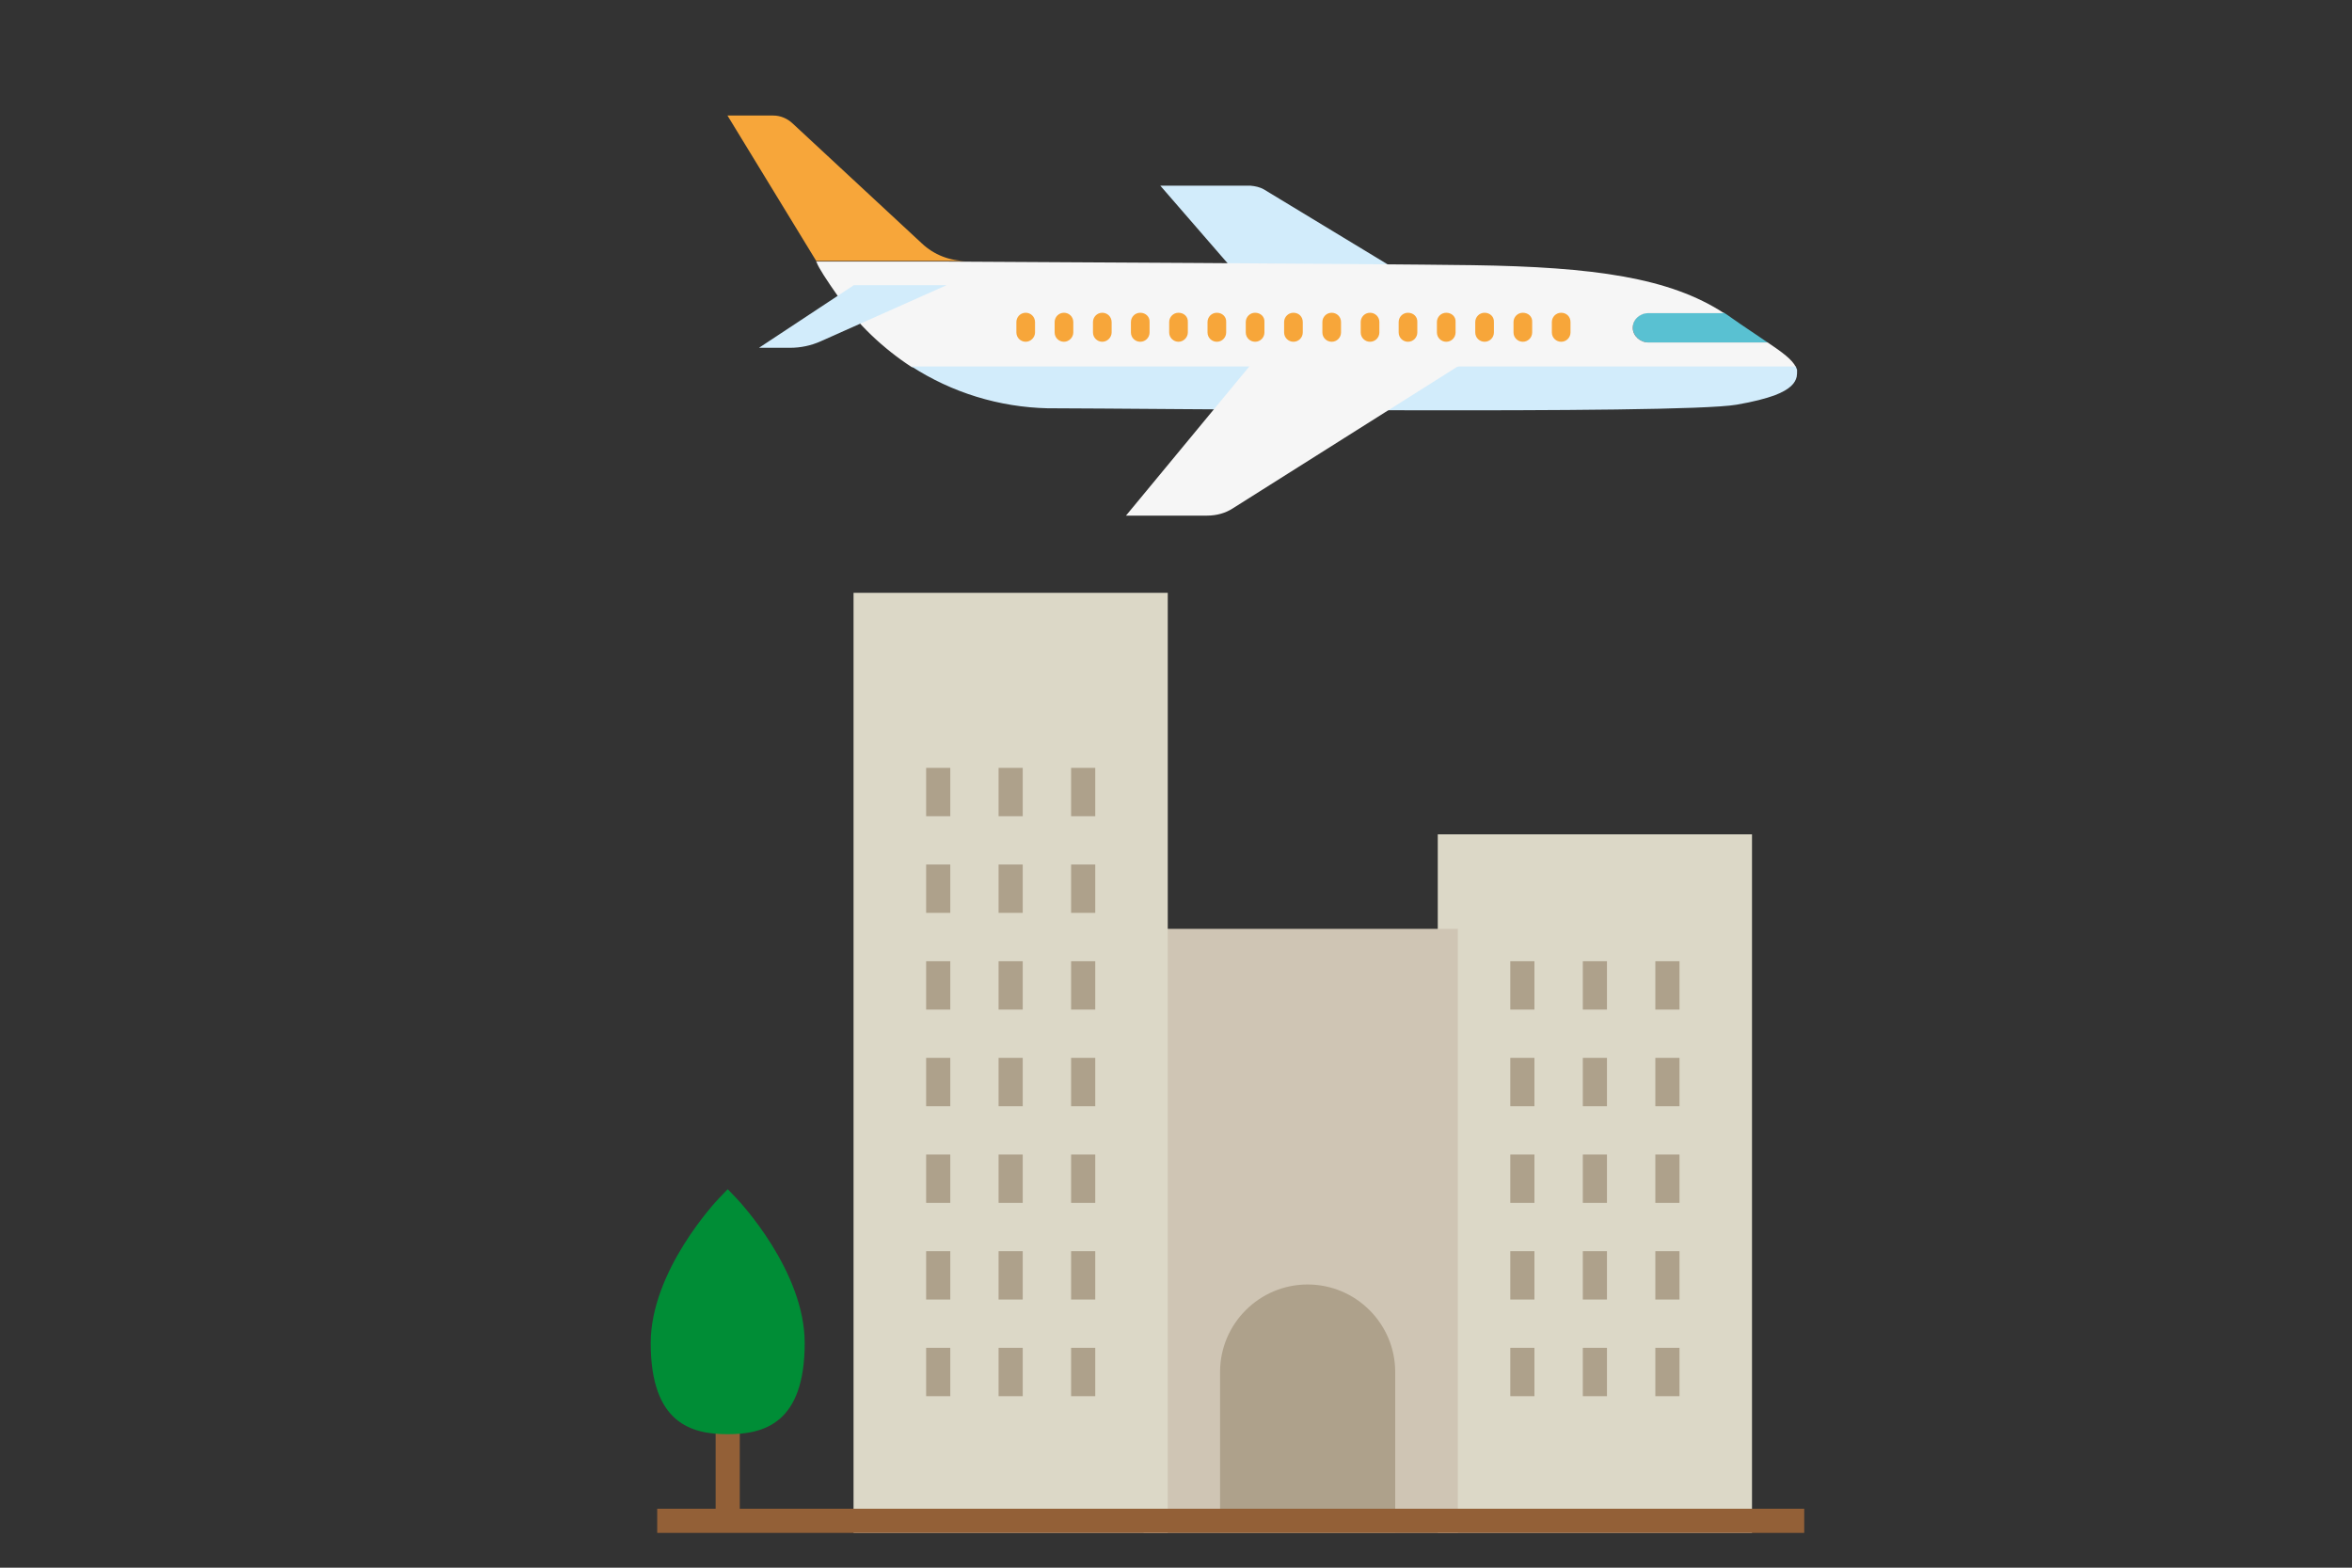
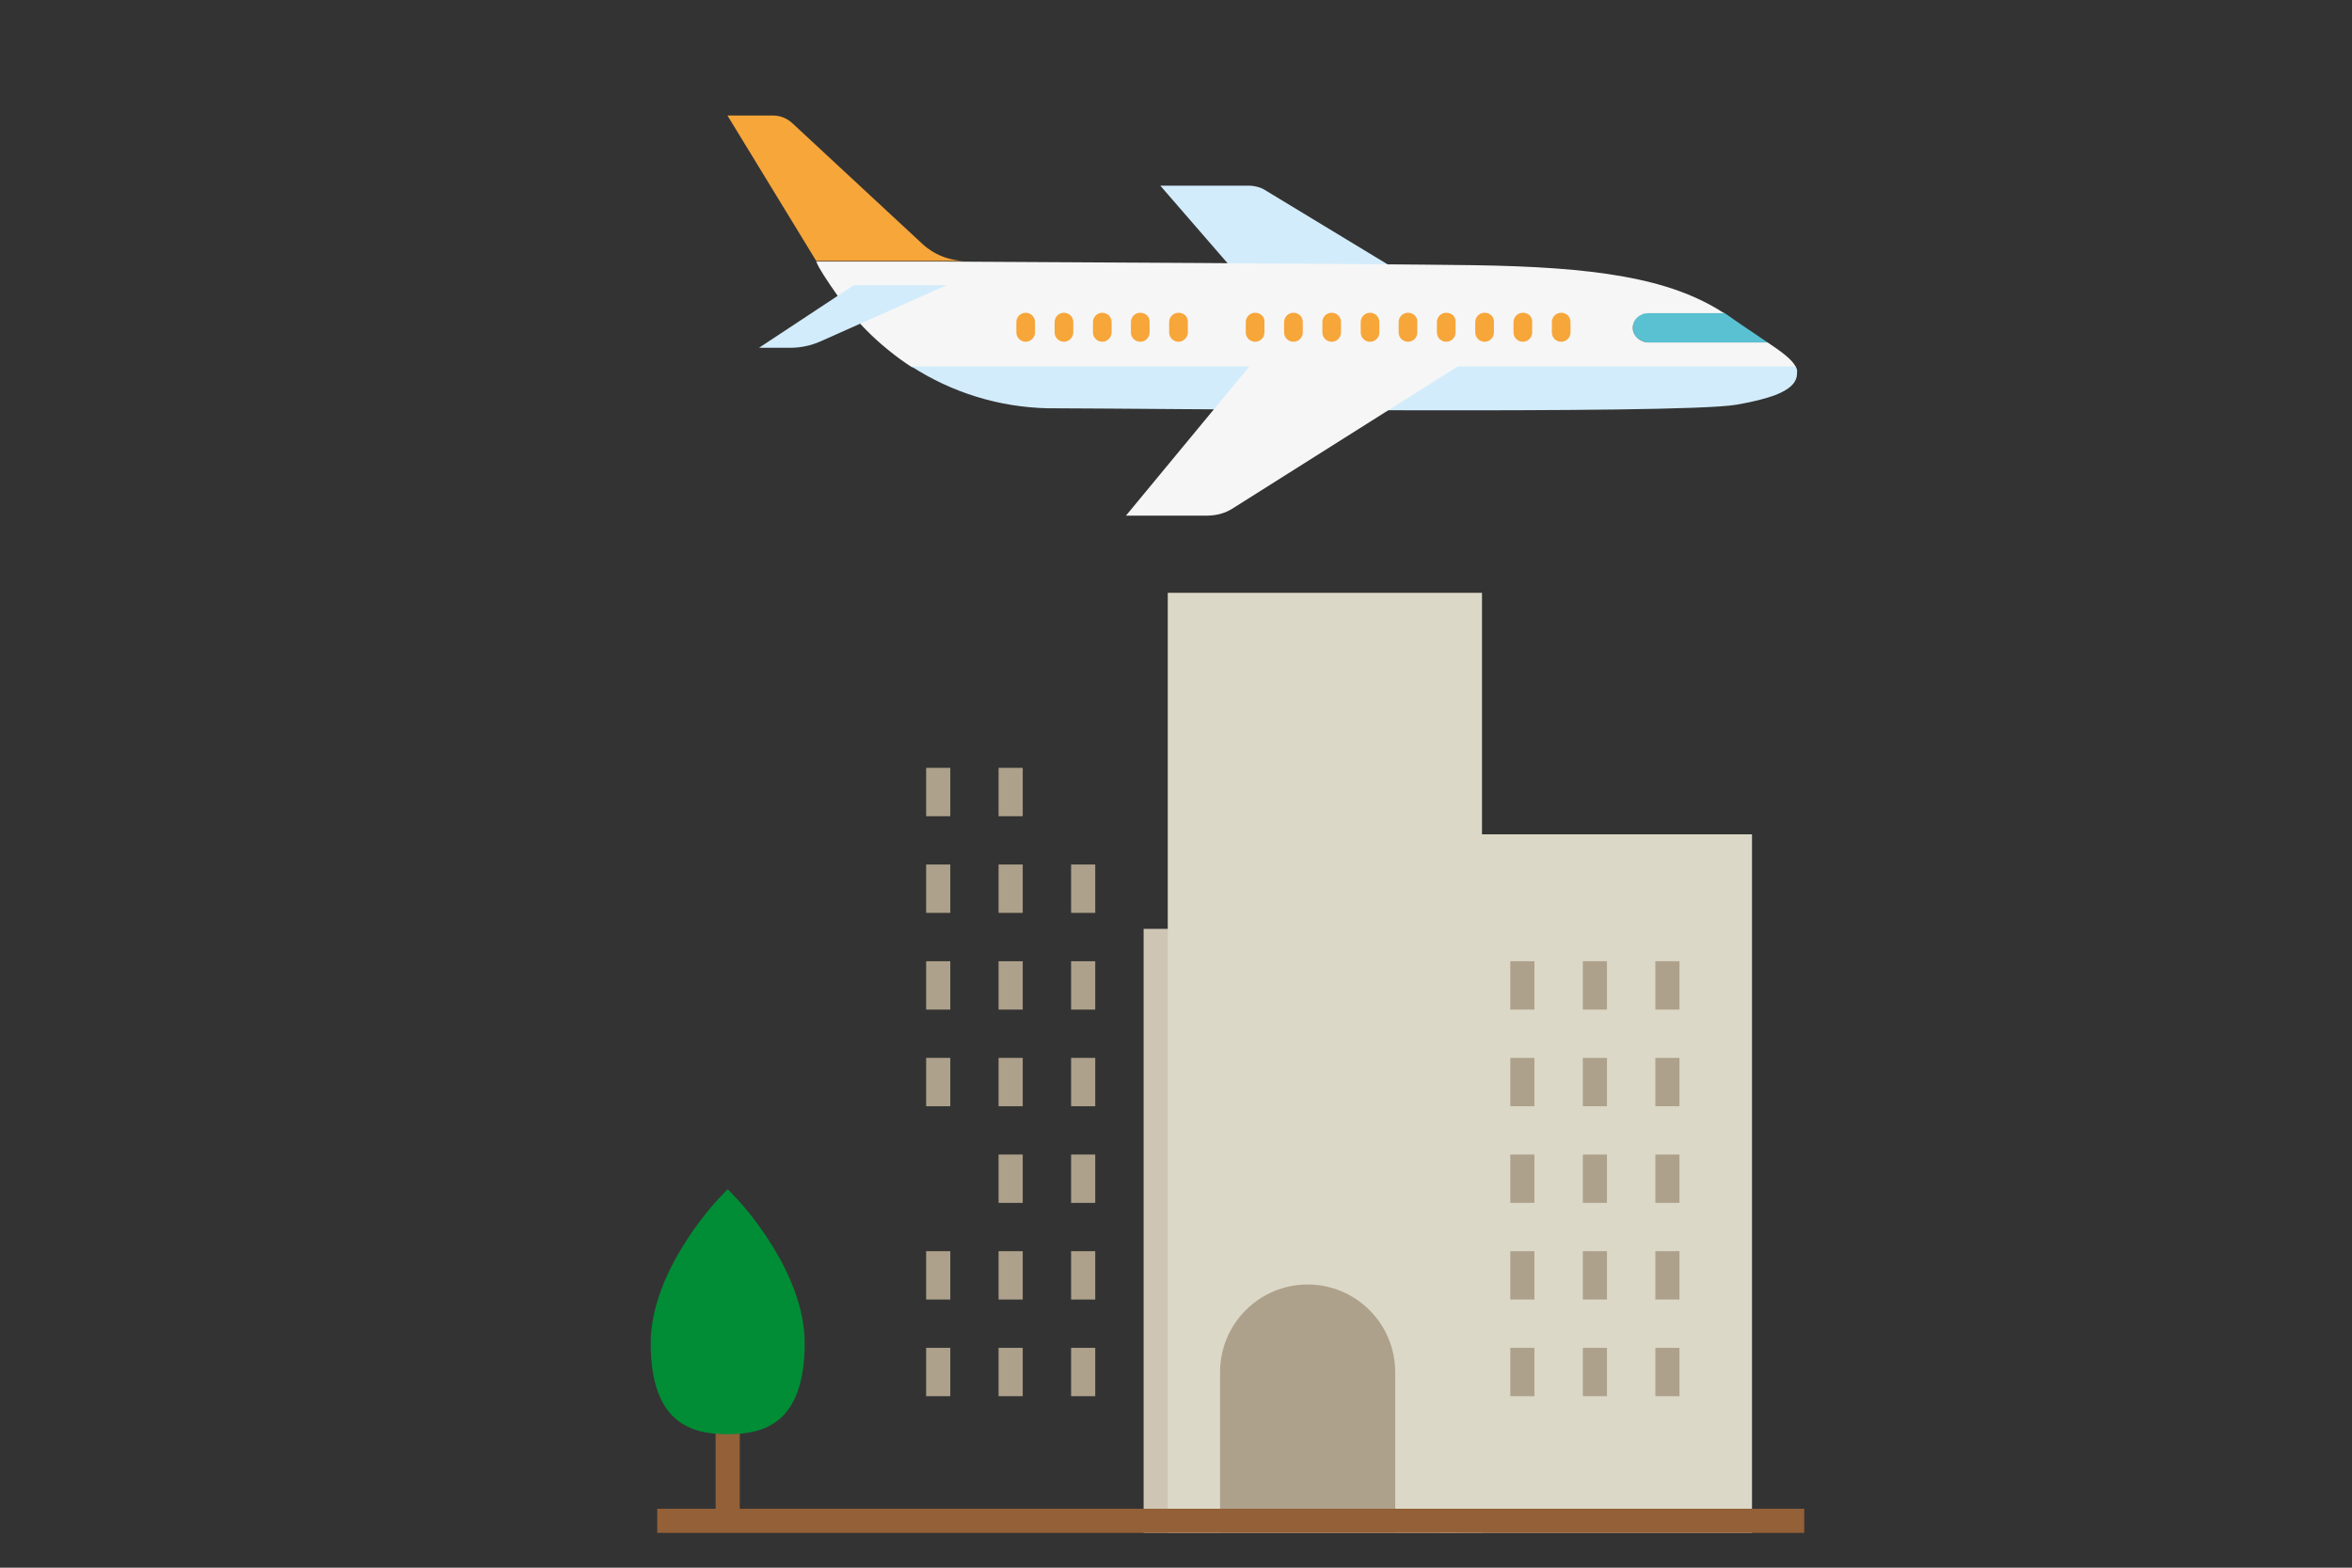
<svg xmlns="http://www.w3.org/2000/svg" version="1.1" id="Layer_1" x="0px" y="0px" viewBox="0 0 300 200" style="enable-background:new 0 0 300 200;" xml:space="preserve">
  <rect x="0" y="0" width="300" height="200" fill="#333333" stroke="none" />
  <style type="text/css">
	.st0{fill:#DCD8C7;}
	.st1{fill:#AEA18B;}
	.st2{fill:#CFC5B4;}
	.st3{fill:#936037;}
	.st4{fill:#008D36;}
	.st5{fill:#D2ECFB;}
	.st6{fill:#F7A63A;}
	.st7{fill:#59C1D2;}
	.st8{fill:#F6F6F6;}
</style>
  <path class="st0" d="M223.47,195.56h-40.08v-89.12h40.08V195.56z" />
  <g>
    <rect x="192.64" y="122.63" class="st1" width="3.08" height="6.17" />
  </g>
  <g>
    <rect x="201.89" y="122.63" class="st1" width="3.08" height="6.17" />
  </g>
  <g>
    <rect x="192.64" y="134.96" class="st1" width="3.08" height="6.17" />
  </g>
  <g>
    <rect x="201.89" y="134.96" class="st1" width="3.08" height="6.17" />
  </g>
  <g>
    <rect x="192.64" y="147.29" class="st1" width="3.08" height="6.17" />
  </g>
  <g>
    <rect x="201.89" y="147.29" class="st1" width="3.08" height="6.17" />
  </g>
  <g>
    <rect x="192.64" y="159.62" class="st1" width="3.08" height="6.17" />
  </g>
  <g>
    <rect x="201.89" y="159.62" class="st1" width="3.08" height="6.17" />
  </g>
  <g>
    <rect x="192.64" y="171.95" class="st1" width="3.08" height="6.17" />
  </g>
  <g>
    <rect x="201.89" y="171.95" class="st1" width="3.08" height="6.17" />
  </g>
  <g>
    <rect x="211.14" y="122.63" class="st1" width="3.08" height="6.17" />
  </g>
  <g>
    <rect x="211.14" y="134.96" class="st1" width="3.08" height="6.17" />
  </g>
  <g>
    <rect x="211.14" y="147.29" class="st1" width="3.08" height="6.17" />
  </g>
  <g>
    <rect x="211.14" y="159.62" class="st1" width="3.08" height="6.17" />
  </g>
  <g>
    <rect x="211.14" y="171.95" class="st1" width="3.08" height="6.17" />
  </g>
  <g>
    <path class="st2" d="M185.95,195.56h-40.08V118.5h40.08V195.56z" />
  </g>
-   <path class="st0" d="M148.95,195.56h-40.08V75.63h40.08V195.56z" />
+   <path class="st0" d="M148.95,195.56V75.63h40.08V195.56z" />
  <g>
    <path class="st1" d="M177.97,195.56h-22.35v-20.52c0-6.16,5.01-11.17,11.17-11.17s11.17,5.01,11.17,11.17V195.56z" />
  </g>
  <g>
    <rect x="83.83" y="192.48" class="st3" width="146.3" height="3.08" />
  </g>
  <g>
    <g>
      <rect x="118.13" y="97.96" class="st1" width="3.08" height="6.17" />
    </g>
    <g>
      <rect x="127.37" y="97.96" class="st1" width="3.08" height="6.17" />
    </g>
    <g>
      <rect x="118.13" y="110.29" class="st1" width="3.08" height="6.17" />
    </g>
    <g>
      <rect x="127.37" y="110.29" class="st1" width="3.08" height="6.17" />
    </g>
    <g>
      <rect x="118.13" y="122.63" class="st1" width="3.08" height="6.17" />
    </g>
    <g>
      <rect x="127.37" y="122.63" class="st1" width="3.08" height="6.17" />
    </g>
    <g>
      <rect x="118.13" y="134.96" class="st1" width="3.08" height="6.17" />
    </g>
    <g>
      <rect x="127.37" y="134.96" class="st1" width="3.08" height="6.17" />
    </g>
    <g>
-       <rect x="118.13" y="147.29" class="st1" width="3.08" height="6.17" />
-     </g>
+       </g>
    <g>
      <rect x="127.37" y="147.29" class="st1" width="3.08" height="6.17" />
    </g>
    <g>
      <rect x="118.13" y="159.62" class="st1" width="3.08" height="6.17" />
    </g>
    <g>
      <rect x="127.37" y="159.62" class="st1" width="3.08" height="6.17" />
    </g>
    <g>
      <rect x="118.13" y="171.95" class="st1" width="3.08" height="6.17" />
    </g>
    <g>
      <rect x="127.37" y="171.95" class="st1" width="3.08" height="6.17" />
    </g>
    <g>
-       <rect x="136.62" y="97.96" class="st1" width="3.08" height="6.17" />
-     </g>
+       </g>
    <g>
      <rect x="136.62" y="110.29" class="st1" width="3.08" height="6.17" />
    </g>
    <g>
      <rect x="136.62" y="122.63" class="st1" width="3.08" height="6.17" />
    </g>
    <g>
      <rect x="136.62" y="134.96" class="st1" width="3.08" height="6.17" />
    </g>
    <g>
      <rect x="136.62" y="147.29" class="st1" width="3.08" height="6.17" />
    </g>
    <g>
      <rect x="136.62" y="159.62" class="st1" width="3.08" height="6.17" />
    </g>
    <g>
      <rect x="136.62" y="171.95" class="st1" width="3.08" height="6.17" />
    </g>
  </g>
  <g>
    <g>
      <rect x="91.28" y="169.36" class="st3" width="3.08" height="24.66" />
    </g>
    <g>
      <path class="st4" d="M92.82,182.97c-4.57,0-9.82-1.32-9.82-11.63c0-9.21,8.34-18.09,8.7-18.46l1.12-1.17l1.12,1.17    c0.36,0.37,8.7,9.25,8.7,18.46C102.64,181.65,97.39,182.97,92.82,182.97z" />
    </g>
  </g>
  <g>
    <path class="st5" d="M161.19,24.15l15.89,9.63l-20.41-0.09l-8.67-10h11.51C160.09,23.74,160.69,23.87,161.19,24.15z" />
    <path class="st6" d="M101.1,15.75l16.48,15.3c1.55,1.46,3.56,2.24,5.71,2.24l0,0h-19.18L92.79,14.74h5.84   C99.55,14.74,100.42,15.11,101.1,15.75z" />
    <path class="st7" d="M208.26,41.77c0-1.05,0.91-1.87,2.01-1.87h9.63c0.27,0.18,0.59,0.37,0.87,0.59c1.73,1.23,3.38,2.28,4.7,3.2   h-15.2C209.17,43.69,208.26,42.82,208.26,41.77z" />
    <path class="st8" d="M225.47,43.69h-15.2c-1.1,0-2.01-0.87-2.01-1.87c0-1.05,0.91-1.87,2.01-1.87h9.63   c-6.94-4.52-16.57-5.89-32.05-6.12c-13.83-0.18-57.21-0.41-67.12-0.46h-16.62c0,0.05,0,0.05,0.05,0.09   c0.23,0.68,1.32,2.33,2.69,4.29c2.56,3.65,5.8,6.71,9.45,9.09h112.77C228.62,45.88,227.3,44.92,225.47,43.69z" />
    <path class="st5" d="M229.17,47.07c-0.05-0.09-0.05-0.23-0.14-0.32H116.26c5.16,3.33,11.14,5.2,17.44,5.34c0.23,0,0.5,0,0.73,0   c9.77,0,79.67,0.82,87.07-0.46c2.15-0.37,3.7-0.78,4.84-1.19c2.05-0.78,2.65-1.6,2.83-2.37c0.05-0.27,0.05-0.5,0.05-0.78   C229.22,47.2,229.22,47.11,229.17,47.07z" />
    <path class="st8" d="M186.3,46.52l-29.08,18.35c-0.91,0.59-2.05,0.91-3.24,0.91h-10.36l15.93-19.27L186.3,46.52z" />
    <path class="st5" d="M120.74,36.38h-11.83l-12.1,7.99h3.97c1.32,0,2.65-0.27,3.88-0.82L120.74,36.38z" />
    <g>
      <path class="st6" d="M199.13,39.9c-0.68,0-1.19,0.55-1.19,1.19v1.32c0,0.68,0.55,1.19,1.19,1.19c0.68,0,1.19-0.55,1.19-1.19v-1.32    C200.32,40.4,199.81,39.9,199.13,39.9z" />
      <path class="st6" d="M194.24,39.9c-0.68,0-1.19,0.55-1.19,1.19v1.32c0,0.68,0.55,1.19,1.19,1.19c0.68,0,1.19-0.55,1.19-1.19v-1.32    C195.48,40.4,194.93,39.9,194.24,39.9z" />
      <path class="st6" d="M189.36,39.9c-0.68,0-1.19,0.55-1.19,1.19v1.32c0,0.68,0.55,1.19,1.19,1.19c0.68,0,1.19-0.55,1.19-1.19v-1.32    C190.59,40.4,190.04,39.9,189.36,39.9z" />
      <path class="st6" d="M184.47,39.9c-0.68,0-1.19,0.55-1.19,1.19v1.32c0,0.68,0.55,1.19,1.19,1.19c0.68,0,1.19-0.55,1.19-1.19v-1.32    C185.71,40.4,185.16,39.9,184.47,39.9z" />
      <path class="st6" d="M179.59,39.9c-0.68,0-1.19,0.55-1.19,1.19v1.32c0,0.68,0.55,1.19,1.19,1.19c0.68,0,1.19-0.55,1.19-1.19v-1.32    C180.82,40.4,180.27,39.9,179.59,39.9z" />
      <path class="st6" d="M174.75,39.9c-0.68,0-1.19,0.55-1.19,1.19v1.32c0,0.68,0.55,1.19,1.19,1.19c0.68,0,1.19-0.55,1.19-1.19v-1.32    C175.94,40.4,175.39,39.9,174.75,39.9z" />
      <path class="st6" d="M169.86,39.9c-0.68,0-1.19,0.55-1.19,1.19v1.32c0,0.68,0.55,1.19,1.19,1.19c0.68,0,1.19-0.55,1.19-1.19v-1.32    C171.05,40.4,170.5,39.9,169.86,39.9z" />
      <path class="st6" d="M164.98,39.9c-0.68,0-1.19,0.55-1.19,1.19v1.32c0,0.68,0.55,1.19,1.19,1.19c0.68,0,1.19-0.55,1.19-1.19v-1.32    C166.17,40.4,165.66,39.9,164.98,39.9z" />
      <path class="st6" d="M160.09,39.9c-0.68,0-1.19,0.55-1.19,1.19v1.32c0,0.68,0.55,1.19,1.19,1.19c0.68,0,1.19-0.55,1.19-1.19v-1.32    C161.33,40.4,160.78,39.9,160.09,39.9z" />
-       <path class="st6" d="M155.21,39.9c-0.68,0-1.19,0.55-1.19,1.19v1.32c0,0.68,0.55,1.19,1.19,1.19c0.68,0,1.19-0.55,1.19-1.19v-1.32    C156.44,40.4,155.89,39.9,155.21,39.9z" />
      <path class="st6" d="M150.32,39.9c-0.68,0-1.19,0.55-1.19,1.19v1.32c0,0.68,0.55,1.19,1.19,1.19c0.64,0,1.19-0.55,1.19-1.19v-1.32    C151.55,40.4,151.01,39.9,150.32,39.9z" />
      <path class="st6" d="M145.44,39.9c-0.68,0-1.19,0.55-1.19,1.19v1.32c0,0.68,0.55,1.19,1.19,1.19c0.68,0,1.19-0.55,1.19-1.19v-1.32    C146.67,40.4,146.12,39.9,145.44,39.9z" />
      <path class="st6" d="M140.6,39.9c-0.68,0-1.19,0.55-1.19,1.19v1.32c0,0.68,0.55,1.19,1.19,1.19c0.64,0,1.19-0.55,1.19-1.19v-1.32    C141.78,40.4,141.24,39.9,140.6,39.9z" />
      <path class="st6" d="M135.71,39.9c-0.68,0-1.19,0.55-1.19,1.19v1.32c0,0.68,0.55,1.19,1.19,1.19c0.64,0,1.19-0.55,1.19-1.19v-1.32    C136.9,40.4,136.35,39.9,135.71,39.9z" />
      <path class="st6" d="M130.83,39.9c-0.68,0-1.19,0.55-1.19,1.19v1.32c0,0.68,0.55,1.19,1.19,1.19c0.64,0,1.19-0.55,1.19-1.19v-1.32    C132.01,40.4,131.47,39.9,130.83,39.9z" />
    </g>
  </g>
</svg>